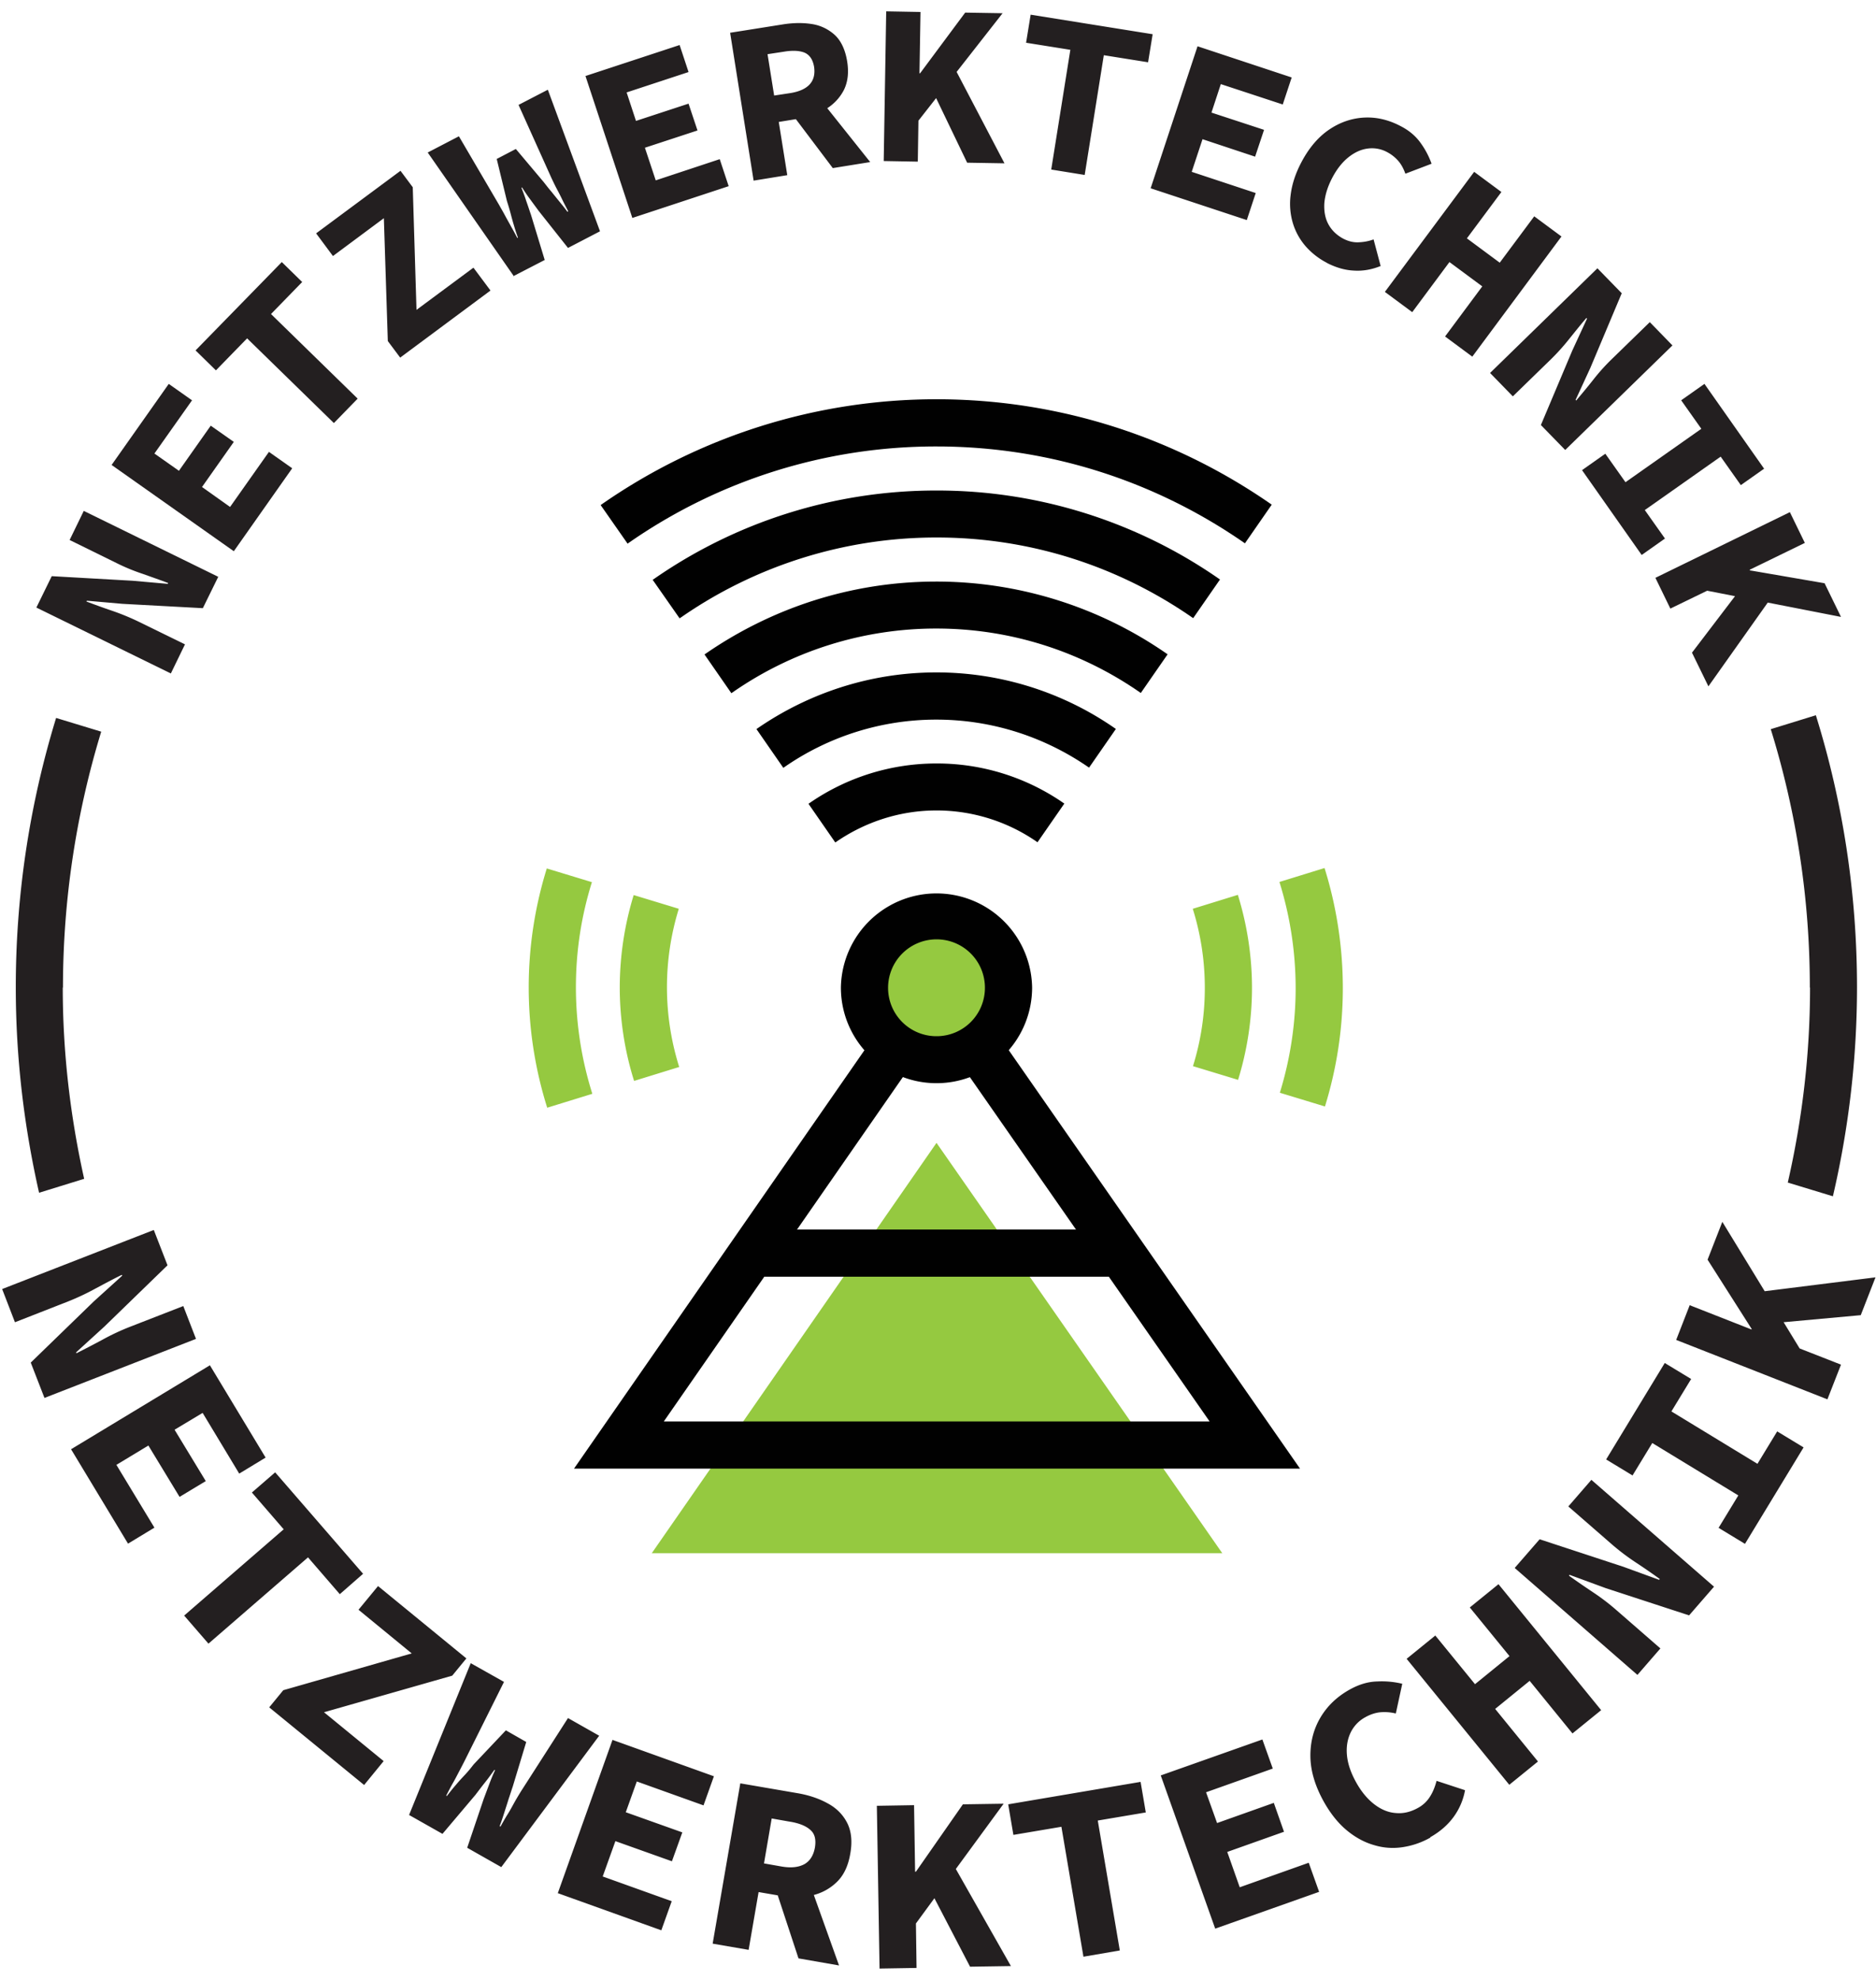
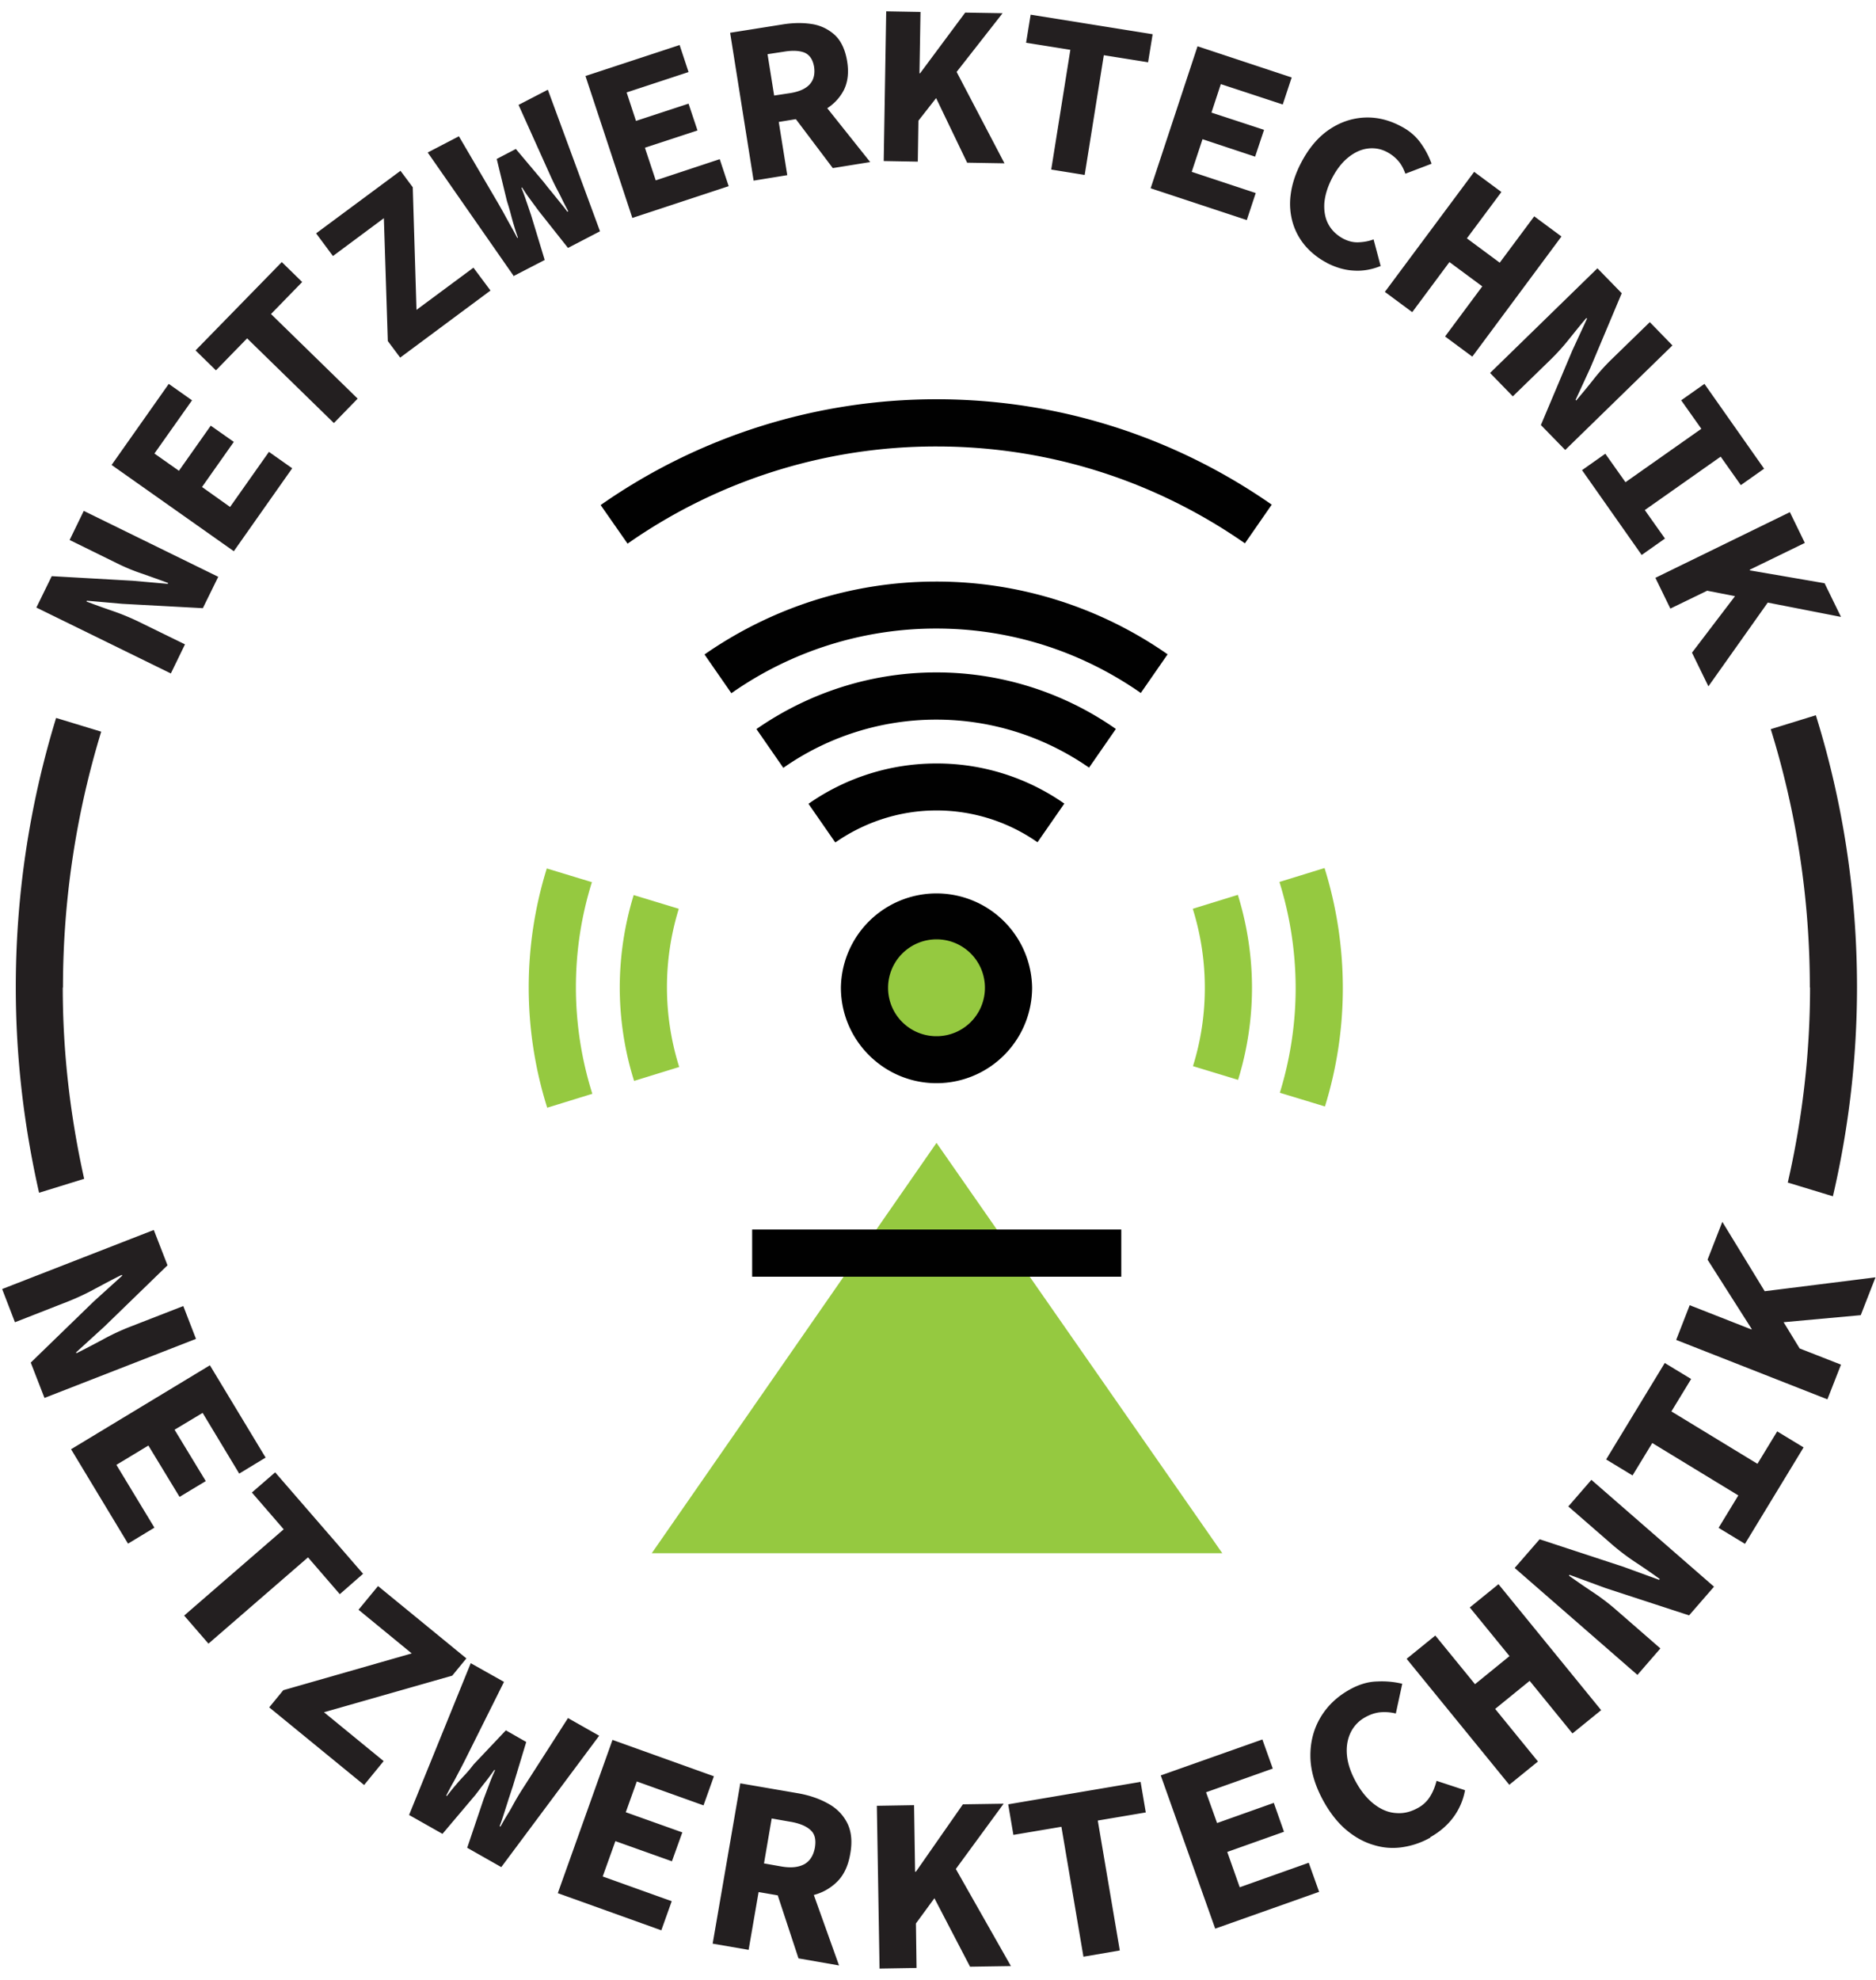
<svg xmlns="http://www.w3.org/2000/svg" fill="none" viewBox="0 0 163 172">
  <path d="M157.269 85.788c0 5.832-.687 11.485-1.933 16.938l3.919 1.192a80.096 80.096 0 0 0 2.095-18.13c0-8.235-1.246-16.18-3.576-23.657l-3.918 1.21a75.647 75.647 0 0 1 3.395 22.447h.018Zm-151.798 0a76.032 76.032 0 0 1 3.323-22.23l-3.919-1.192a79.651 79.651 0 0 0-3.503 23.422c0 6.121.722 12.08 2.023 17.823l3.918-1.21c-1.192-5.345-1.86-10.907-1.86-16.613h.018Z" fill="#231F20" />
  <path d="M106.2 134.924 81.37 99.277l-24.74 35.647h49.57Z" fill="#95C940" />
  <path d="m70.246 69.824 2.33 3.36c2.492-1.734 5.525-2.782 8.794-2.782a15.31 15.31 0 0 1 8.776 2.763l2.33-3.359a19.308 19.308 0 0 0-11.106-3.485 19.38 19.38 0 0 0-11.124 3.503Zm-9.029-12.966 2.33 3.36A30.95 30.95 0 0 1 81.351 54.6c6.61 0 12.73 2.077 17.77 5.598l2.329-3.359a35.106 35.106 0 0 0-20.117-6.32c-7.476 0-14.429 2.366-20.153 6.356l.036-.017Z" fill="#010101" />
  <path d="m65.731 63.341 2.33 3.36a23.148 23.148 0 0 1 13.29-4.19c4.93 0 9.5 1.553 13.274 4.171l2.33-3.359a27.185 27.185 0 0 0-15.603-4.912c-5.797 0-11.196 1.842-15.639 4.93h.018ZM54.517 47.233a46.683 46.683 0 0 1 26.853-8.45c9.986 0 19.196 3.123 26.798 8.414l2.33-3.359c-8.271-5.76-18.311-9.155-29.128-9.155a50.876 50.876 0 0 0-29.182 9.191l2.347 3.36h-.018Z" fill="#010101" />
-   <path d="m56.702 50.358 2.348 3.358a38.882 38.882 0 0 1 22.338-7.024c8.307 0 15.963 2.6 22.284 7.006l2.329-3.358a42.888 42.888 0 0 0-24.631-7.73 42.9 42.9 0 0 0-24.668 7.766v-.018Zm56.252 77.216H49.876L81.37 82.212l31.584 45.362Zm-55.258-4.099h47.402L81.352 89.381l-23.674 34.094h.018Z" fill="#010101" />
  <path d="M81.37 92.036a6.248 6.248 0 1 0 0-12.496 6.248 6.248 0 0 0 0 12.496Z" fill="#95C940" />
  <path d="M81.37 94.094c-4.569 0-8.307-3.72-8.307-8.306a8.308 8.308 0 0 1 16.614 0 8.308 8.308 0 0 1-8.307 8.306Zm0-12.496a4.212 4.212 0 0 0-4.208 4.208 4.2 4.2 0 0 0 4.208 4.207 4.2 4.2 0 0 0 4.207-4.207 4.2 4.2 0 0 0-4.207-4.208Zm16.054 25.209H65.352v4.1h32.072v-4.1Z" fill="#010101" />
  <path d="m51.43 76.632-3.92-1.192a34.765 34.765 0 0 0 .036 20.785l3.92-1.21a30.745 30.745 0 0 1-1.427-9.245c0-3.215.487-6.248 1.39-9.138Zm61.145 9.192c0 3.16-.488 6.23-1.373 9.101l3.919 1.192a34.741 34.741 0 0 0 1.553-10.293c0-3.576-.56-7.133-1.589-10.42l-3.919 1.21a31.074 31.074 0 0 1 1.409 9.21Zm-53.597-6.88-3.919-1.192a27.446 27.446 0 0 0-1.21 8.018c0 2.78.434 5.562 1.246 8.126l3.919-1.21a23.083 23.083 0 0 1-.036-13.742Zm44.676 13.67 3.918 1.191a27.09 27.09 0 0 0 1.21-7.981c0-2.781-.433-5.526-1.228-8.09l-3.918 1.21a22.931 22.931 0 0 1 1.047 6.88c0 2.383-.361 4.64-1.029 6.79Z" fill="#95C940" />
  <path d="M14.844 58.502 3.16 52.777l1.336-2.727 7.025.398 3.052.27.036-.072c-.668-.252-1.39-.505-2.203-.794a17.022 17.022 0 0 1-2.24-.921L6.05 46.908l1.228-2.528 11.684 5.725-1.337 2.726-7.006-.379-3.07-.27-.036.072c.668.252 1.408.523 2.203.794.794.27 1.535.578 2.221.903l4.135 2.023-1.228 2.528Zm5.471-10.619L9.697 40.39l4.966-7.042 2.022 1.426-3.268 4.623 2.13 1.499 2.764-3.919 2.004 1.409-2.763 3.919 2.438 1.733 3.377-4.785 2.022 1.426-5.074 7.206Zm8.686-11.141-7.53-7.35-2.709 2.781-1.77-1.734 7.494-7.674 1.77 1.733-2.709 2.781 7.53 7.35-2.058 2.113h-.018Zm5.761-5.689-1.066-1.426-.343-10.673-4.424 3.287-1.463-1.969 7.332-5.435 1.065 1.427.325 10.654 4.948-3.666 1.481 1.986-7.855 5.833v-.018Zm9.896-7.043-7.495-10.762 2.71-1.409 3.502 5.978c.181.325.362.631.524.939.163.306.343.613.506.92.18.308.36.65.541.994l.055-.036c-.145-.38-.253-.74-.361-1.102-.109-.361-.2-.704-.29-1.047-.09-.343-.198-.687-.306-1.03l-.885-3.647 1.661-.867 2.402 2.853c.216.27.433.56.668.83.217.271.451.56.686.85.235.288.488.595.722.92l.073-.036c-.18-.36-.361-.686-.524-1.03-.163-.342-.325-.65-.488-.956-.162-.307-.306-.614-.451-.921l-2.853-6.339L47.6 7.794l4.533 12.298-2.781 1.445-2.547-3.215-.758-1.03a14.36 14.36 0 0 1-.686-1.01l-.054.036c.144.36.289.74.415 1.137.144.398.27.795.415 1.21l1.192 3.919-2.727 1.408.055.018Zm10.292-5.056L50.87 6.603l8.18-2.691.776 2.347-5.38 1.77.812 2.474 4.568-1.499.777 2.33-4.569 1.499.94 2.835 5.561-1.842.777 2.347-8.38 2.763.019.018Zm10.529-3.268-2.04-12.84 4.55-.722c.903-.144 1.751-.162 2.546-.036a3.792 3.792 0 0 1 2.004.957c.542.506.903 1.282 1.066 2.275.162.994.054 1.824-.289 2.51a4.13 4.13 0 0 1-1.59 1.662c-.703.415-1.498.686-2.4.83l-1.662.271.74 4.623-2.89.47h-.035ZM67.266 8.3l1.427-.217c.758-.126 1.318-.379 1.661-.758.344-.38.47-.885.38-1.517-.109-.632-.38-1.03-.813-1.228-.433-.18-1.047-.217-1.806-.09l-1.426.216.577 3.612V8.3Zm1.373 1.372 1.715-2.185 5.255 6.592-3.25.523-3.72-4.93Zm8.144 4.316L77 .986l2.98.054-.09 5.328h.053l3.919-5.273 3.25.054-7.313 9.336-.054 3.557-2.98-.054h.018Zm7.241.127L81.1 8.029l1.77-2.257 4.406 8.415-3.25-.054v-.018Zm7.314.614 1.661-10.402-3.846-.614.397-2.438 10.6 1.698-.397 2.437-3.846-.614-1.662 10.402-2.907-.47Zm8.632 1.643 4.08-12.352 8.18 2.709-.776 2.347-5.381-1.77-.813 2.475 4.569 1.498-.777 2.33-4.569-1.517-.939 2.835 5.562 1.842-.776 2.348-8.361-2.763v.018Zm15.331 6.465a6.31 6.31 0 0 1-1.842-1.427 5.472 5.472 0 0 1-1.119-2.004 5.894 5.894 0 0 1-.199-2.474c.108-.885.397-1.806.903-2.781.668-1.283 1.481-2.24 2.438-2.89.957-.65 1.986-.993 3.052-1.047 1.083-.054 2.131.199 3.16.74.74.38 1.318.867 1.751 1.481a7.13 7.13 0 0 1 .94 1.788l-2.276.867c-.144-.398-.325-.759-.578-1.066a3.327 3.327 0 0 0-1.011-.812 2.752 2.752 0 0 0-1.679-.307c-.578.072-1.138.325-1.68.758-.542.434-1.011 1.03-1.408 1.788-.416.794-.632 1.535-.687 2.221-.036.686.073 1.3.362 1.824s.722.939 1.3 1.246c.433.217.849.325 1.3.307.451-.018.885-.09 1.318-.253l.614 2.312c-.758.306-1.535.451-2.329.397-.795-.036-1.571-.271-2.348-.668h.018Zm5.02 2.528 7.765-10.438 2.366 1.752-2.998 4.027 2.854 2.113 2.997-4.027 2.366 1.751-7.747 10.438-2.366-1.752 3.233-4.352-2.853-2.112-3.233 4.351-2.366-1.751h-.018Zm9.156 7.025 9.318-9.084 2.113 2.167-2.727 6.483-1.282 2.781.054.054c.451-.541.957-1.137 1.481-1.805a17.675 17.675 0 0 1 1.625-1.806l3.287-3.197 1.968 2.023-9.318 9.083-2.113-2.167 2.727-6.465 1.282-2.78-.054-.055c-.47.542-.957 1.156-1.481 1.806a19.436 19.436 0 0 1-1.607 1.788l-3.305 3.214-1.968-2.022v-.018Zm7.982 8.45 2.022-1.426 1.752 2.474 6.591-4.64-1.751-2.475 2.022-1.426 5.183 7.367-2.023 1.427-1.751-2.474-6.592 4.641 1.752 2.474-2.023 1.427-5.182-7.368Zm6.374 9.355 11.684-5.706 1.3 2.672-4.785 2.33v.054l6.501 1.12 1.426 2.925-11.629-2.276-3.197 1.553-1.3-2.672Zm3.179 6.5 4.099-5.38 2.817.56-5.49 7.746-1.426-2.925ZM.198 111.972l13.165-5.128 1.192 3.069-5.49 5.328-2.456 2.239.036.072c.686-.343 1.445-.74 2.257-1.174a20.106 20.106 0 0 1 2.384-1.119l4.64-1.806 1.103 2.853-13.165 5.129-1.192-3.07 5.472-5.309 2.474-2.24-.036-.072c-.705.343-1.445.74-2.258 1.174a21.51 21.51 0 0 1-2.365 1.119l-4.66 1.824-1.1-2.853v-.036Zm5.942 13.941 12.098-7.314 4.84 8.018-2.293 1.391-3.179-5.273-2.438 1.462 2.71 4.461-2.276 1.372-2.709-4.46-2.78 1.679 3.304 5.454-2.293 1.39-4.948-8.198-.037.018ZM16 140.342l8.65-7.495-2.764-3.196 2.023-1.752 7.638 8.813-2.022 1.77-2.763-3.197-8.65 7.494-2.095-2.419-.018-.018Zm7.385 7.981 1.228-1.498 11.16-3.197-4.623-3.792 1.697-2.059 7.675 6.285-1.228 1.498-11.142 3.179 5.183 4.243-1.697 2.077-8.235-6.736h-.018Zm12.153 9.354 5.363-13.2 2.89 1.625-3.36 6.736c-.18.361-.36.704-.54 1.047-.181.343-.344.668-.543 1.011-.198.344-.379.705-.577 1.084l.054.036c.27-.343.523-.668.794-.975.253-.307.524-.596.795-.885.27-.289.505-.578.74-.885l2.8-2.961 1.769 1.011-1.174 3.882c-.126.362-.235.723-.361 1.084-.108.361-.235.74-.361 1.138-.127.397-.253.794-.416 1.209l.073.037c.216-.38.415-.741.632-1.084.217-.343.397-.686.578-1.011.18-.325.379-.65.578-.975l4.08-6.357 2.71 1.535-8.506 11.413-2.962-1.68 1.427-4.225.488-1.3c.162-.434.325-.831.505-1.21l-.054-.036c-.253.343-.506.704-.794 1.065-.29.361-.56.722-.85 1.102l-2.87 3.395-2.908-1.644v.018Zm12.93 6.772 4.75-13.309 8.811 3.161-.902 2.528-5.797-2.077-.957 2.673 4.912 1.751-.903 2.51-4.912-1.751-1.102 3.07 5.996 2.149-.903 2.528-9.011-3.233h.018Zm13.453 4.388 2.402-13.922 4.93.848c.975.163 1.86.452 2.618.867.759.397 1.337.957 1.716 1.68.38.722.487 1.625.289 2.726-.18 1.066-.578 1.896-1.192 2.474a4.487 4.487 0 0 1-2.203 1.156c-.867.181-1.788.181-2.781 0l-1.788-.307-.867 5.02-3.142-.542h.018Zm4.443-6.97 1.534.271c.831.144 1.481.072 1.987-.199.487-.271.794-.758.92-1.444.11-.687 0-1.192-.396-1.535-.38-.344-.994-.596-1.824-.723l-1.535-.271-.668 3.901h-.018Zm.92 1.896 2.529-1.661 3.088 8.632-3.522-.614-2.094-6.357Zm9.138 7.223-.235-14.121 3.233-.054.09 5.778h.072l4.081-5.851 3.54-.054-7.62 10.402.053 3.864-3.232.054.018-.018Zm7.873-.126-3.395-6.519 1.842-2.528 5.093 8.975-3.54.054v.018Zm9.842-.885-1.914-11.286-4.172.704-.451-2.655 11.503-1.95.452 2.655-4.172.704 1.914 11.286-3.16.542Zm11.449-2.438-4.731-13.309 8.83-3.124.903 2.528-5.797 2.059.958 2.673 4.929-1.752.885 2.51-4.93 1.752 1.084 3.07 5.995-2.131.903 2.528-9.029 3.196Zm18.69-7.909a6.914 6.914 0 0 1-2.402.83 5.562 5.562 0 0 1-2.492-.18c-.83-.235-1.625-.668-2.365-1.282-.741-.614-1.409-1.445-1.987-2.474-.758-1.355-1.155-2.673-1.173-3.919-.018-1.246.271-2.384.866-3.395.596-1.011 1.445-1.824 2.547-2.438.776-.433 1.571-.686 2.383-.704a7.556 7.556 0 0 1 2.185.199l-.559 2.582a4.135 4.135 0 0 0-1.319-.108c-.433.036-.885.18-1.336.433a3 3 0 0 0-1.282 1.354c-.271.578-.379 1.228-.307 1.969.072.74.343 1.517.794 2.329.47.849 1.012 1.481 1.608 1.932.596.452 1.228.705 1.878.741.65.054 1.282-.108 1.896-.452a2.78 2.78 0 0 0 1.047-.993c.253-.397.434-.867.56-1.354l2.474.812a5.618 5.618 0 0 1-1.011 2.348c-.506.686-1.174 1.264-2.005 1.734v.036Zm6.862-4.587-8.92-10.943 2.492-2.023 3.449 4.226 2.997-2.438-3.449-4.226 2.492-2.022 8.921 10.943-2.492 2.023-3.72-4.569-2.998 2.438 3.72 4.568-2.492 2.023Zm11.124-9.553-10.654-9.282 2.167-2.492 7.259 2.384 3.124 1.138.054-.073a57.725 57.725 0 0 0-2.094-1.444 19.959 19.959 0 0 1-2.095-1.589l-3.756-3.269 2.004-2.311 10.655 9.281-2.167 2.493-7.242-2.366-3.142-1.156-.054.072c.632.452 1.336.939 2.095 1.445a19.086 19.086 0 0 1 2.076 1.589l3.775 3.287-2.005 2.311v-.018Zm9.354-11.376-2.293-1.391 1.715-2.817-7.476-4.551-1.715 2.817-2.294-1.39 5.093-8.379 2.293 1.39-1.715 2.817 7.476 4.551 1.715-2.817 2.294 1.391-5.093 8.379Zm7.169-12.551-13.146-5.165 1.174-3.015 5.381 2.113v-.055l-3.828-6.013 1.282-3.287 6.718 10.998 3.593 1.408-1.174 2.998v.018Zm2.872-7.313-7.314.668-1.625-2.673 10.239-1.282-1.282 3.287h-.018Z" fill="#231F20" />
</svg>